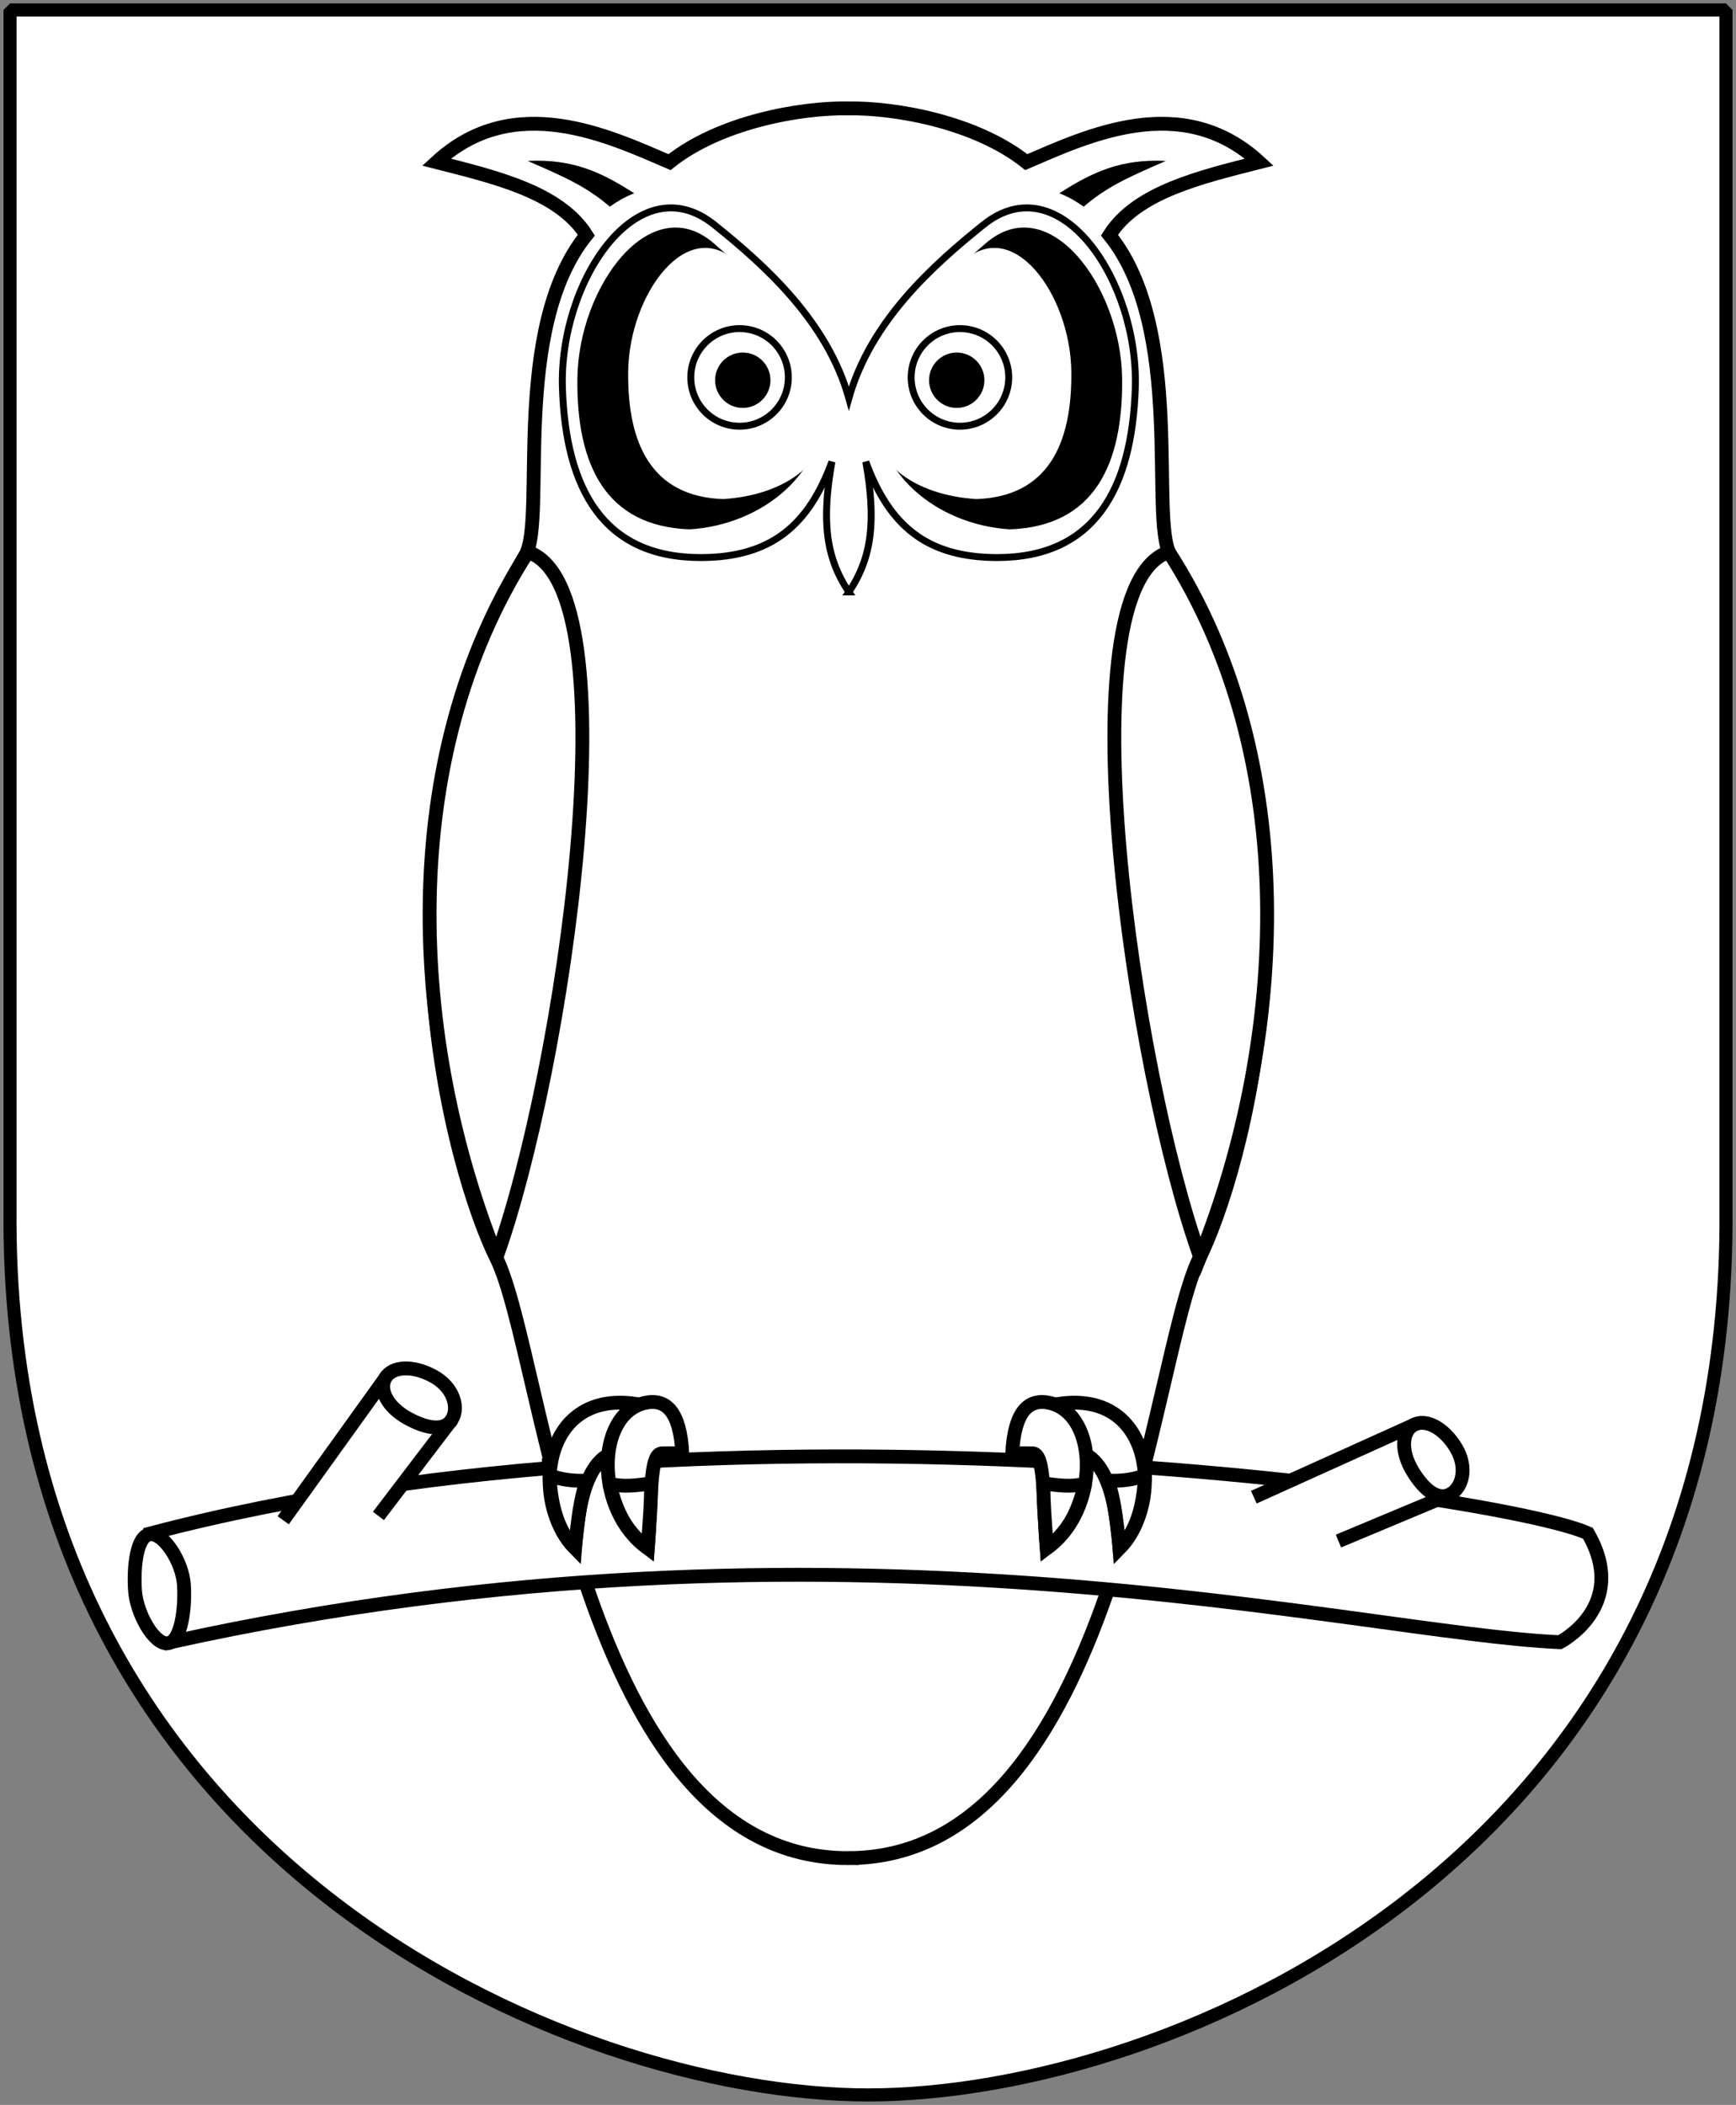
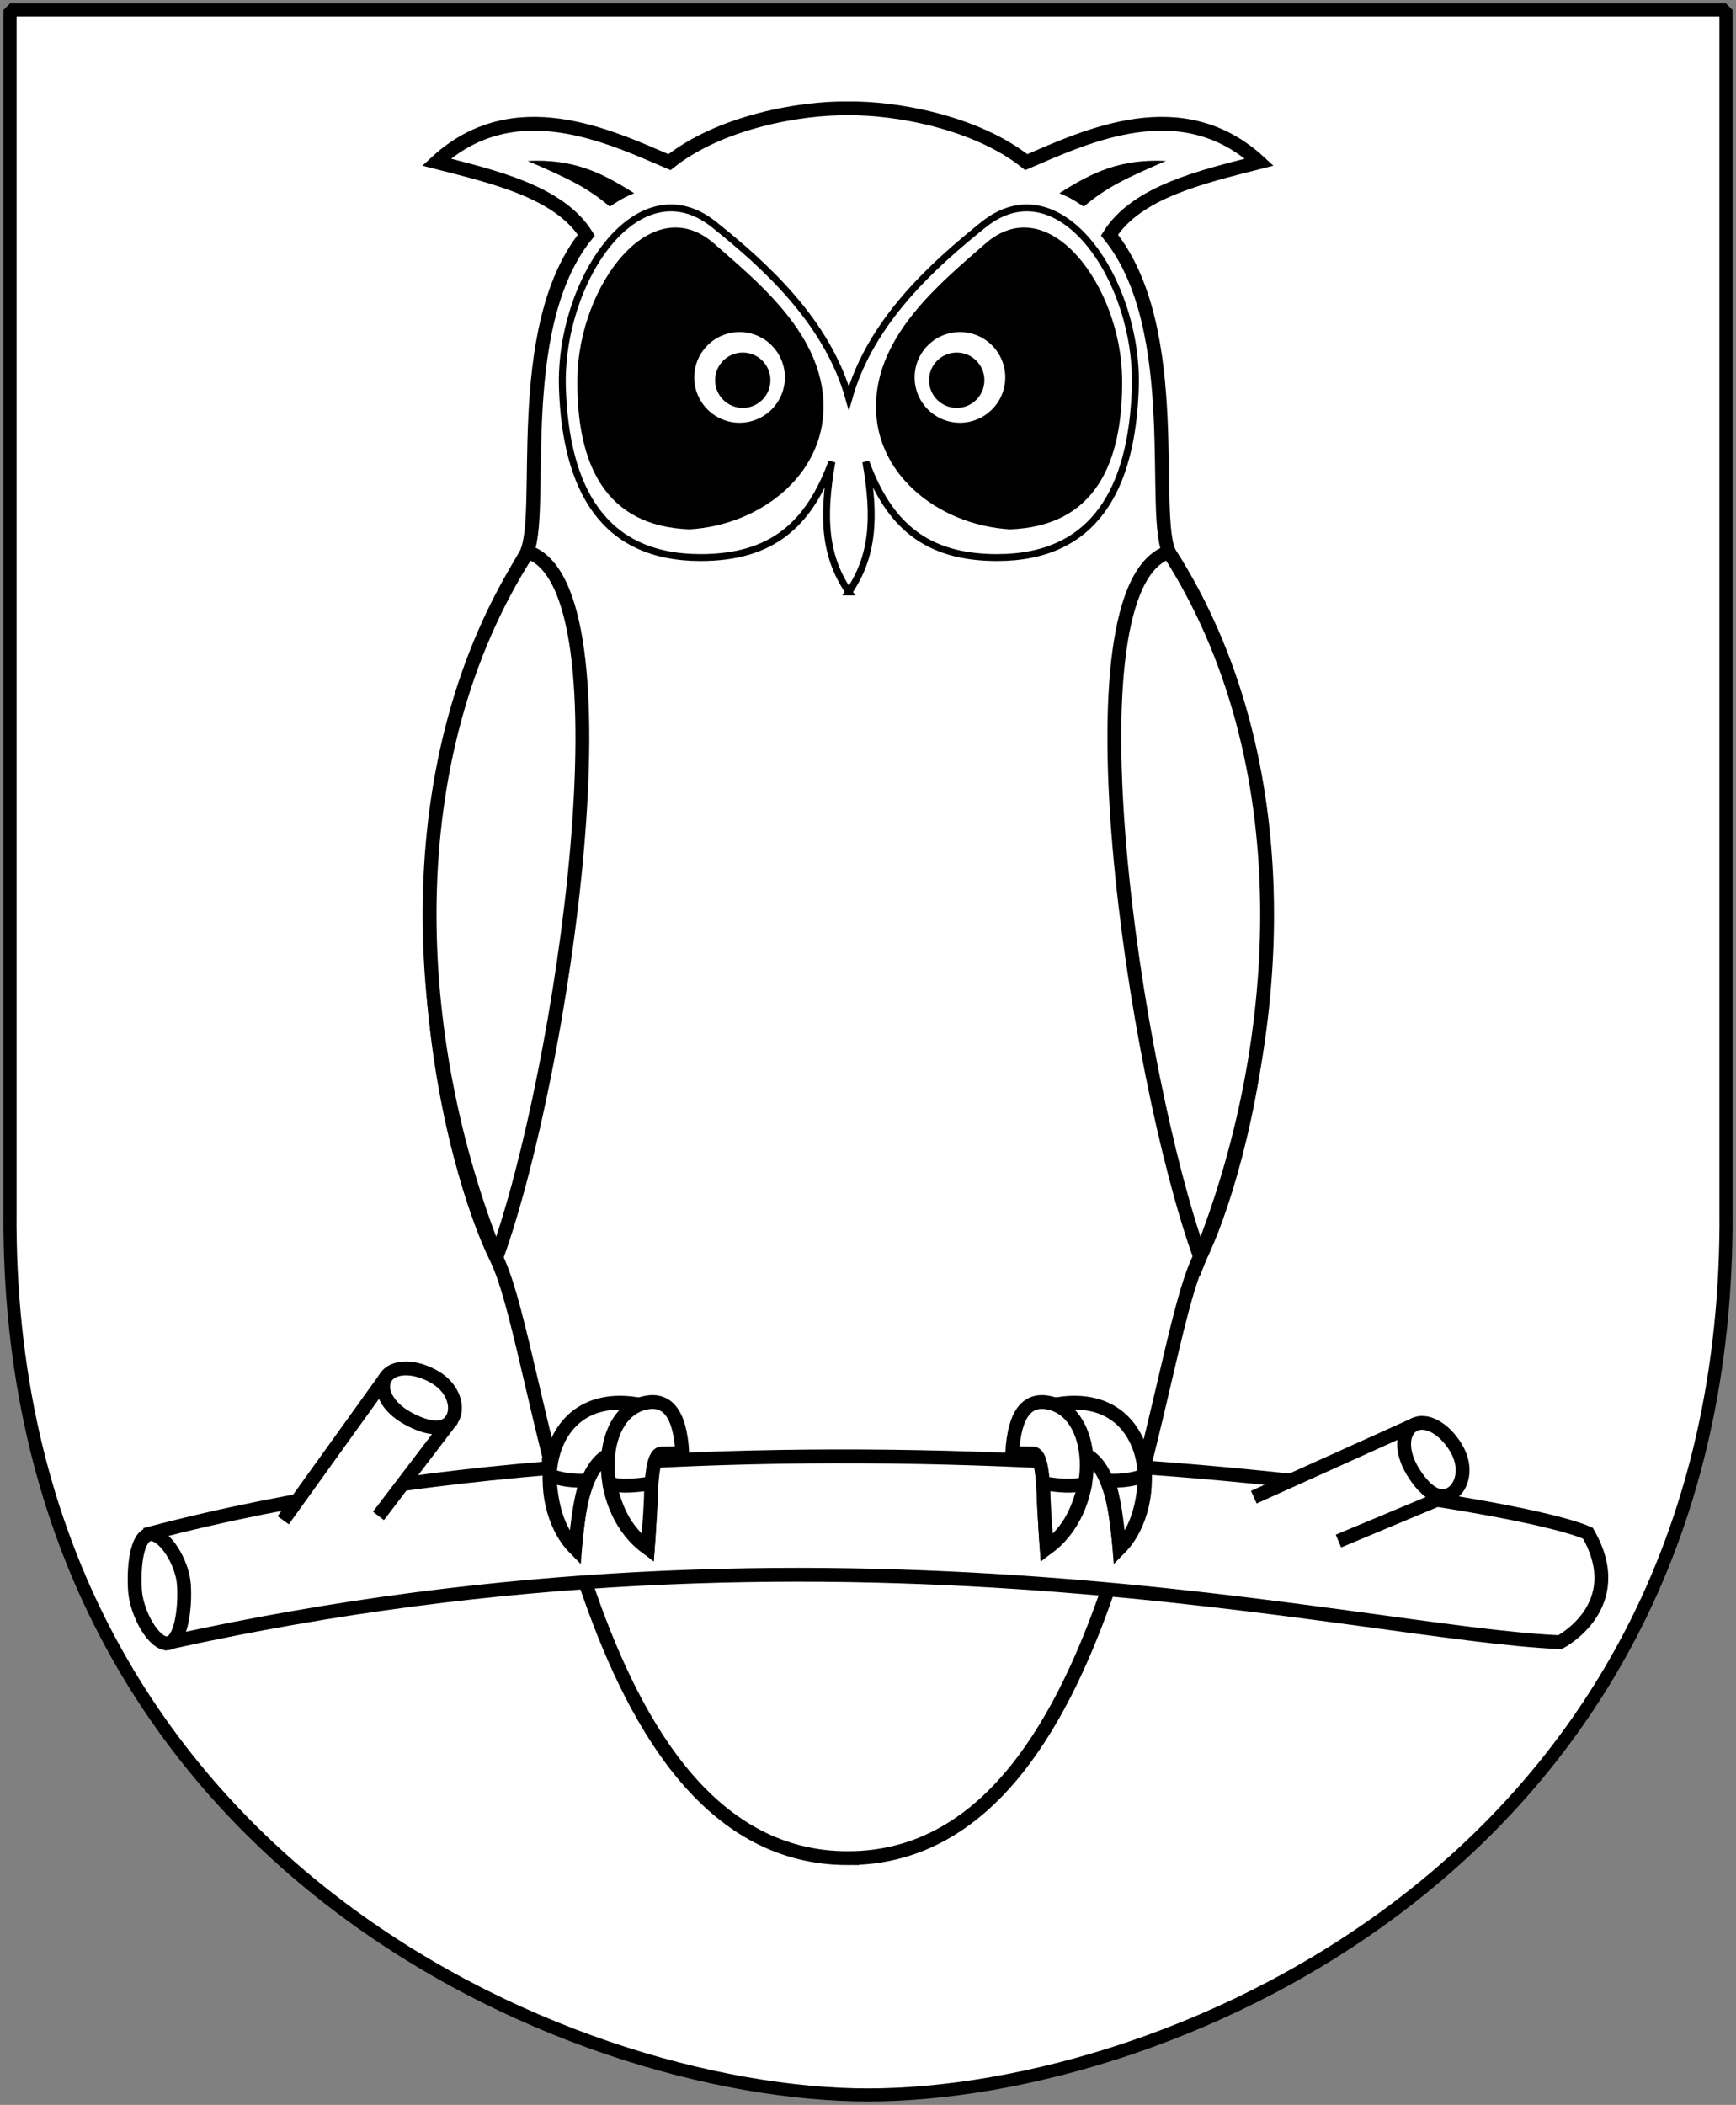
<svg xmlns="http://www.w3.org/2000/svg" xmlns:xlink="http://www.w3.org/1999/xlink" version="1.0" width="251" height="304.2" id="svg4166">
  <rect width="100%" height="100%" fill="#808080" stroke="none" />
  <defs id="defs4168" />
  <path d="m 1.45,1.44 124.05,0 124.051,0 0,173.497 c 0.767,93.721 -80.289,127.82 -124.051,127.82 -42.994,0 -124.818,-34.099 -124.051,-127.82 l 0,-173.497 z" id="Shield" style="fill:#ffffff" />
  <g id="Owl" style="fill:#ffffff;stroke:#000000;stroke-width:2">
    <path d="m 122.594,268.533 c 38.867,0 43.793,-72.628 50.847,-86.761 5.832,-11.684 20.006,-59.754 -4.234,-101.584 -3.037,-5.241 2.216,-32.578 -8.798,-46.211 3.95,-6.244 13.254,-8.399 21.67,-10.547 -11.216,-10.331 -24.938,-3.75 -33.696,0 -7.253,-5.787 -18.884,-7.87 -25.79,-7.766 -6.906,-0.105 -18.537,1.978 -25.79,7.766 -8.758,-3.75 -22.48,-10.331 -33.696,0 8.417,2.148 17.72,4.303 21.67,10.547 C 73.764,47.611 79.017,74.948 75.98,80.189 51.741,122.019 65.915,170.089 71.747,181.773 c 7.054,14.132 11.98,86.761 50.847,86.761 z" id="path4808" />
    <path d="m 122.733,85.552 c -3.396,-5.021 -3.935,-10.395 -2.452,-18.82 -3.347,9.147 -8.738,13.845 -18.988,13.845 -14.15,0 -19.484,-10.016 -19.974,-24.446 -0.526,-15.492 10.907,-32.506 21.948,-23.656 7.272,5.828 16.337,13.929 19.466,25.074 3.129,-11.145 12.195,-19.245 19.466,-25.074 11.041,-8.85 22.475,8.165 21.948,23.656 -0.49,14.43 -5.824,24.446 -19.974,24.446 -10.25,0 -15.641,-4.698 -18.988,-13.845 1.483,8.425 0.944,13.799 -2.452,18.82 z" id="path4820" style="stroke-width:1" />
    <g id="g3432">
      <path d="M 119.028,57.543 C 119.807,68.231 110.208,75.869 99.696,76.501 87.527,76.058 83.338,67.13 83.481,54.705 83.634,41.367 94.129,27.188 103.274,35.227 c 6.023,5.295 15.038,12.495 15.754,22.316 z" id="path4440" style="fill:#000000;stroke:none" />
-       <path d="m 120.072,57.818 c 0.658,9.031 -6.663,13.773 -15.545,14.308 C 94.245,71.751 90.705,64.207 90.826,53.709 90.955,42.438 99.516,30.8 106.761,38.106 c 2.512,2.533 5.96,5.024 8.584,8.282 2.624,3.257 4.425,7.281 4.727,11.43 z" id="path4446" style="stroke:none" />
      <path d="m 113.983,54.543 c 0,3.895 -3.158,7.053 -7.053,7.053 -3.895,0 -7.053,-3.158 -7.053,-7.053 0,-3.895 3.158,-7.053 7.053,-7.053 3.895,0 7.053,3.158 7.053,7.053 z" id="path4826" style="stroke-width:1" />
      <path d="m 111.395,54.951 c 0,2.21 -1.791,4.001 -4.001,4.001 -2.21,0 -4.001,-1.791 -4.001,-4.001 0,-2.21 1.791,-4.001 4.001,-4.001 2.21,0 4.001,1.791 4.001,4.001 z" id="path4828" style="fill:#000000;stroke:none" />
    </g>
    <path d="M 76.32,79.773 C 57.061,109.723 59.243,150.331 71.8,181.643 81.402,154.987 91.745,84.834 76.32,79.773 z" id="path3253" />
    <path d="m 168.999,79.773 c 19.259,29.95 17.077,70.558 4.52,101.87 -9.602,-26.656 -19.946,-96.809 -4.52,-101.87 z" id="path3256" />
    <path d="M 91.699,27.934 C 86.926,24.874 82.82,22.938 76.292,23.256 c 6.001,2.59 8.625,3.857 11.883,6.608 0.994,-0.689 2.04,-1.365 3.524,-1.931 z" id="path4796" style="fill:#000000;stroke:none" />
    <use transform="matrix(-1,0,0,1,245.723,0)" id="use3438" x="0" y="0" width="251" height="304.2" xlink:href="#g3432" />
    <use transform="matrix(-1,0,0,1,244.86,0)" id="use3440" x="0" y="0" width="251" height="304.2" xlink:href="#path4796" />
  </g>
  <g id="Tree-branch" style="fill:#ffffff;stroke:#000000;stroke-width:2">
    <path d="m 21.85,221.584 c 83.239,-21.905 195.221,-5.633 207.738,0 6.083,10.545 -4.047,15.743 -4.047,15.743 -29.415,-1.252 -104.515,-21.279 -200.896,0 l -2.795,-15.743 z" id="path3054" />
    <path d="m 21.697,221.728 c -1.954,0.217 -2.399,4.735 -2.18,8.103 0.218,3.367 2.776,7.871 4.73,7.654 1.954,-0.217 2.565,-5.071 2.346,-8.438 -0.218,-3.367 -2.942,-7.535 -4.896,-7.318 z" id="path3060-1" />
    <g id="g3386">
      <path d="M 54.716,219.082 64.729,205.939 55.342,199.681 40.947,219.708" id="path3058" />
      <path d="m 65.346,205.122 c -1.022,1.68 -3.425,1.476 -6.385,-0.145 -2.96,-1.621 -4.243,-4.189 -3.221,-5.869 1.022,-1.68 3.963,-1.834 6.923,-0.213 2.96,1.621 3.706,4.548 2.684,6.227 z" id="path3060" />
    </g>
    <use transform="matrix(0.866,0.5,-0.5,0.866,255.677,5.631)" id="use3067" x="0" y="0" width="301" height="805.93" xlink:href="#g3386" />
  </g>
  <g id="owl-foot" style="fill:#ffffff;stroke:#000000;stroke-width:2">
    <path d="m 83.142,223.768 c -6.437,-6.523 -4.97,-22.932 8.778,-20.879 l 0.037,7.079 c -7.178,-2.019 -8.367,7.919 -8.815,13.8 z" id="path2266" />
    <path d="m 79.454,213.206 c 0.15,3.457 0.845,7.698 3.662,10.518 0.517,-4.538 0.743,-6.788 1.684,-9.739 -1.95,0.077 -3.746,-0.153 -5.345,-0.778 z" id="path3243" />
    <path d="m 93.672,223.768 c -7.688,-5.405 -7.603,-19.246 -0.502,-21.01 3.151,-0.732 5.158,1.258 5.48,7.257 l -2.876,0.019 c -1.913,-0.11 -1.523,6.471 -2.102,13.734 z" id="path3286" />
    <path d="m 88.076,214.391 c 1.005,3.523 1.898,6.447 5.57,9.333 0.295,-4.287 0.488,-6.126 0.499,-9.345 -2.078,0.281 -4.162,0.585 -6.069,0.012 z" id="path3288" />
  </g>
  <use transform="matrix(-1,0,0,1,245.002,7.2371336e-8)" id="owl-foot-2" x="0" y="0" width="301" height="805.93" xlink:href="#owl-foot" />
  <path d="m 1.45,1.44 124.051,0 124.051,0 0,173.497 c 0.767,93.721 -80.289,127.82 -124.051,127.82 -42.994,0 -124.818,-34.099 -124.051,-127.82 l 0,-173.497 z" id="Frame" style="fill:none;stroke:#000000;stroke-width:1.888;stroke-linejoin:bevel" />
</svg>